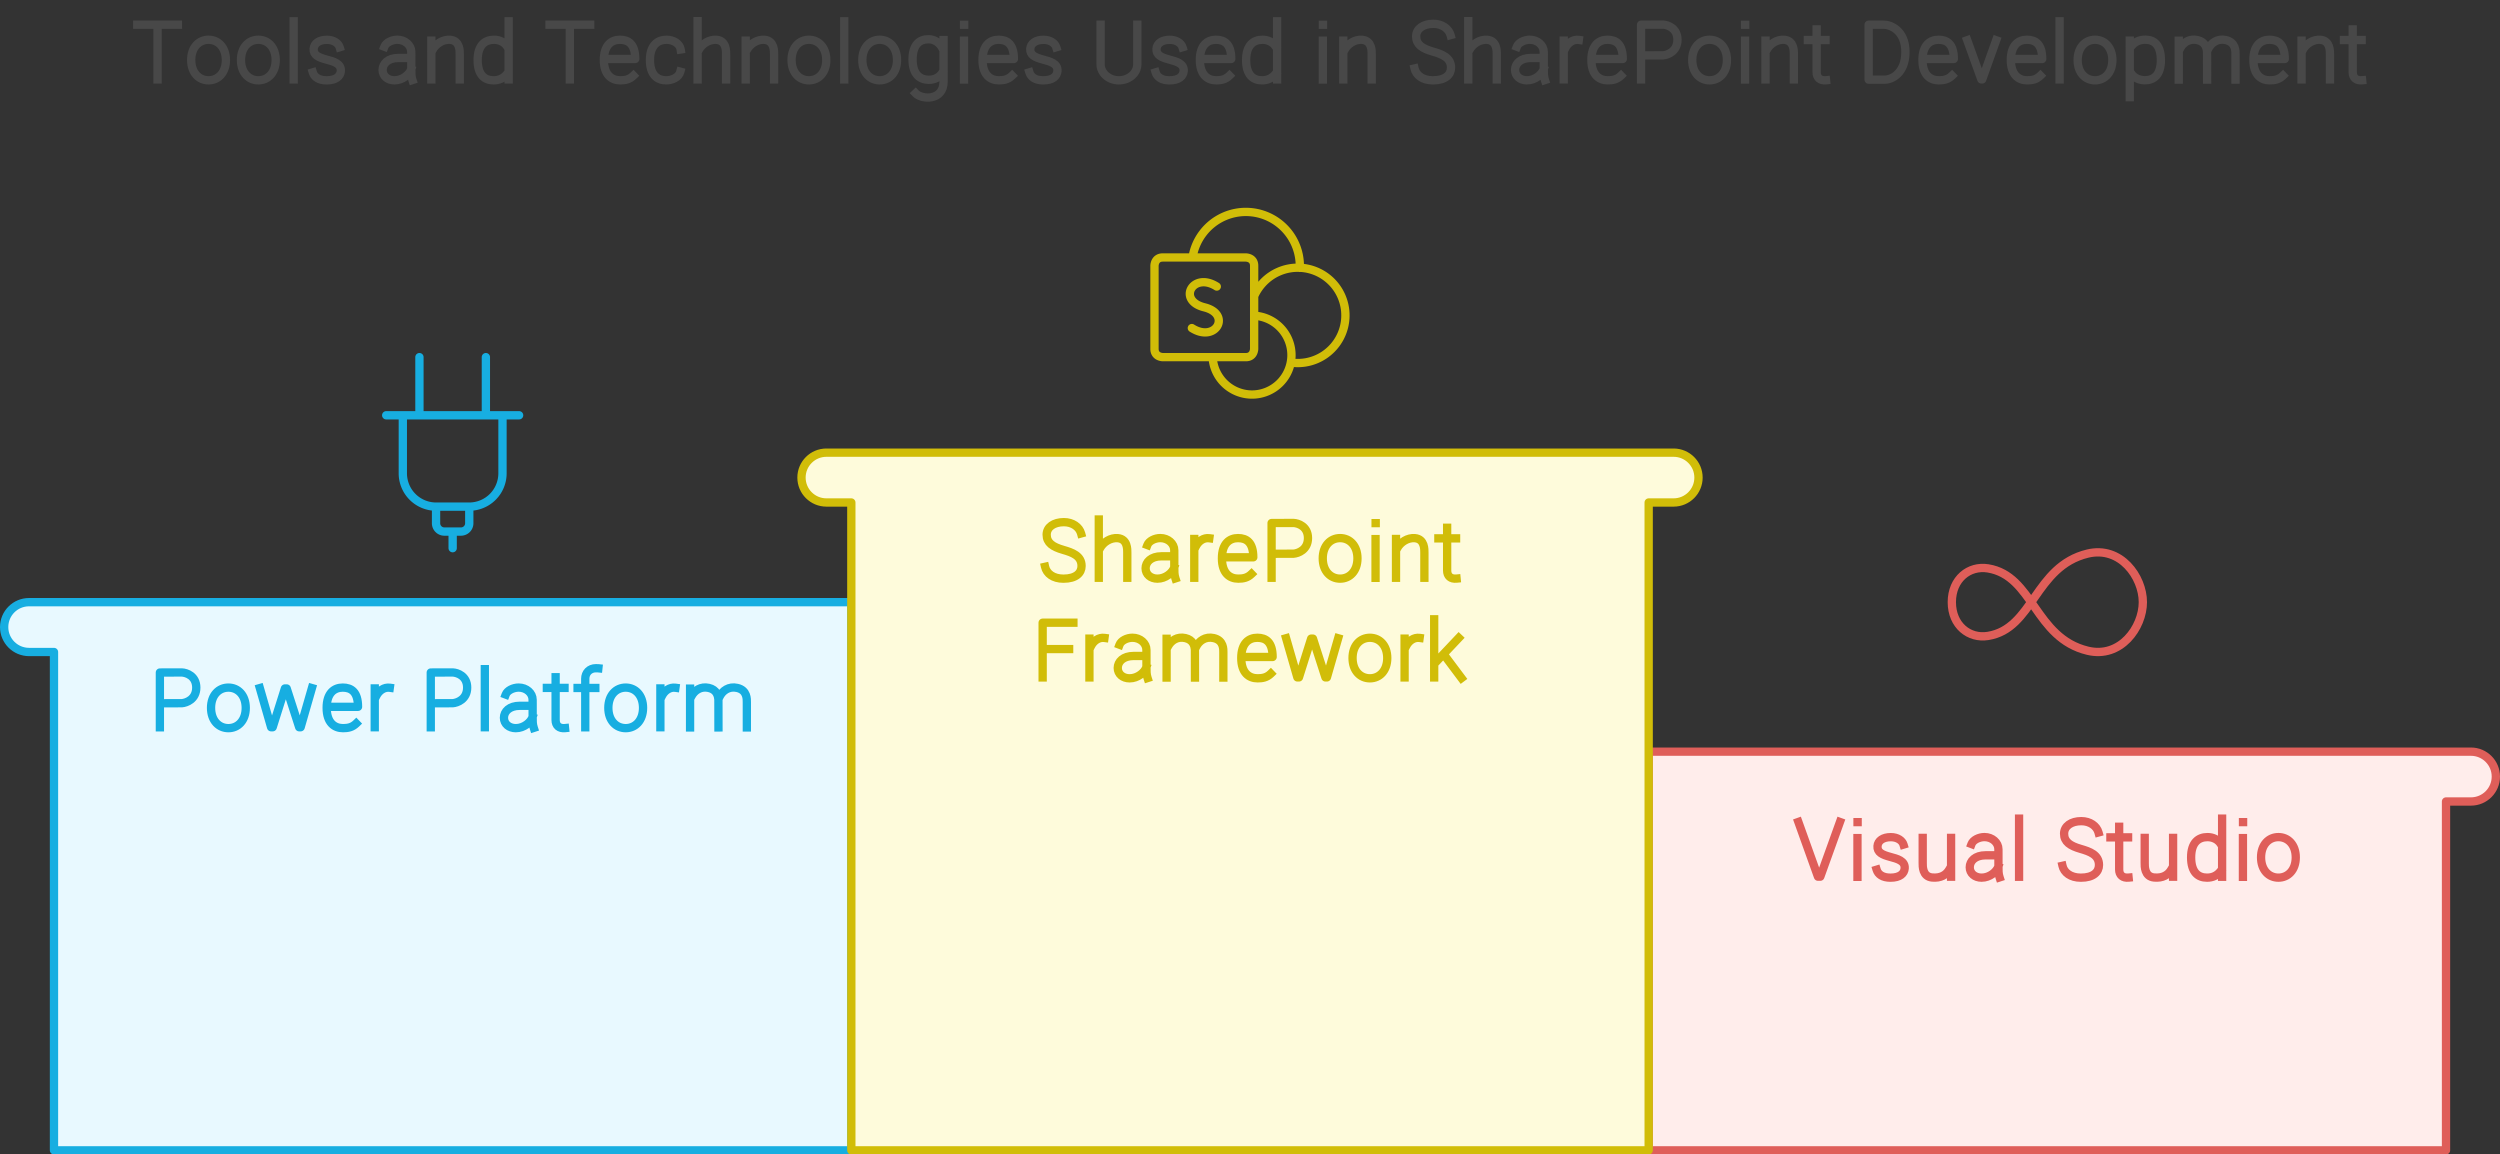
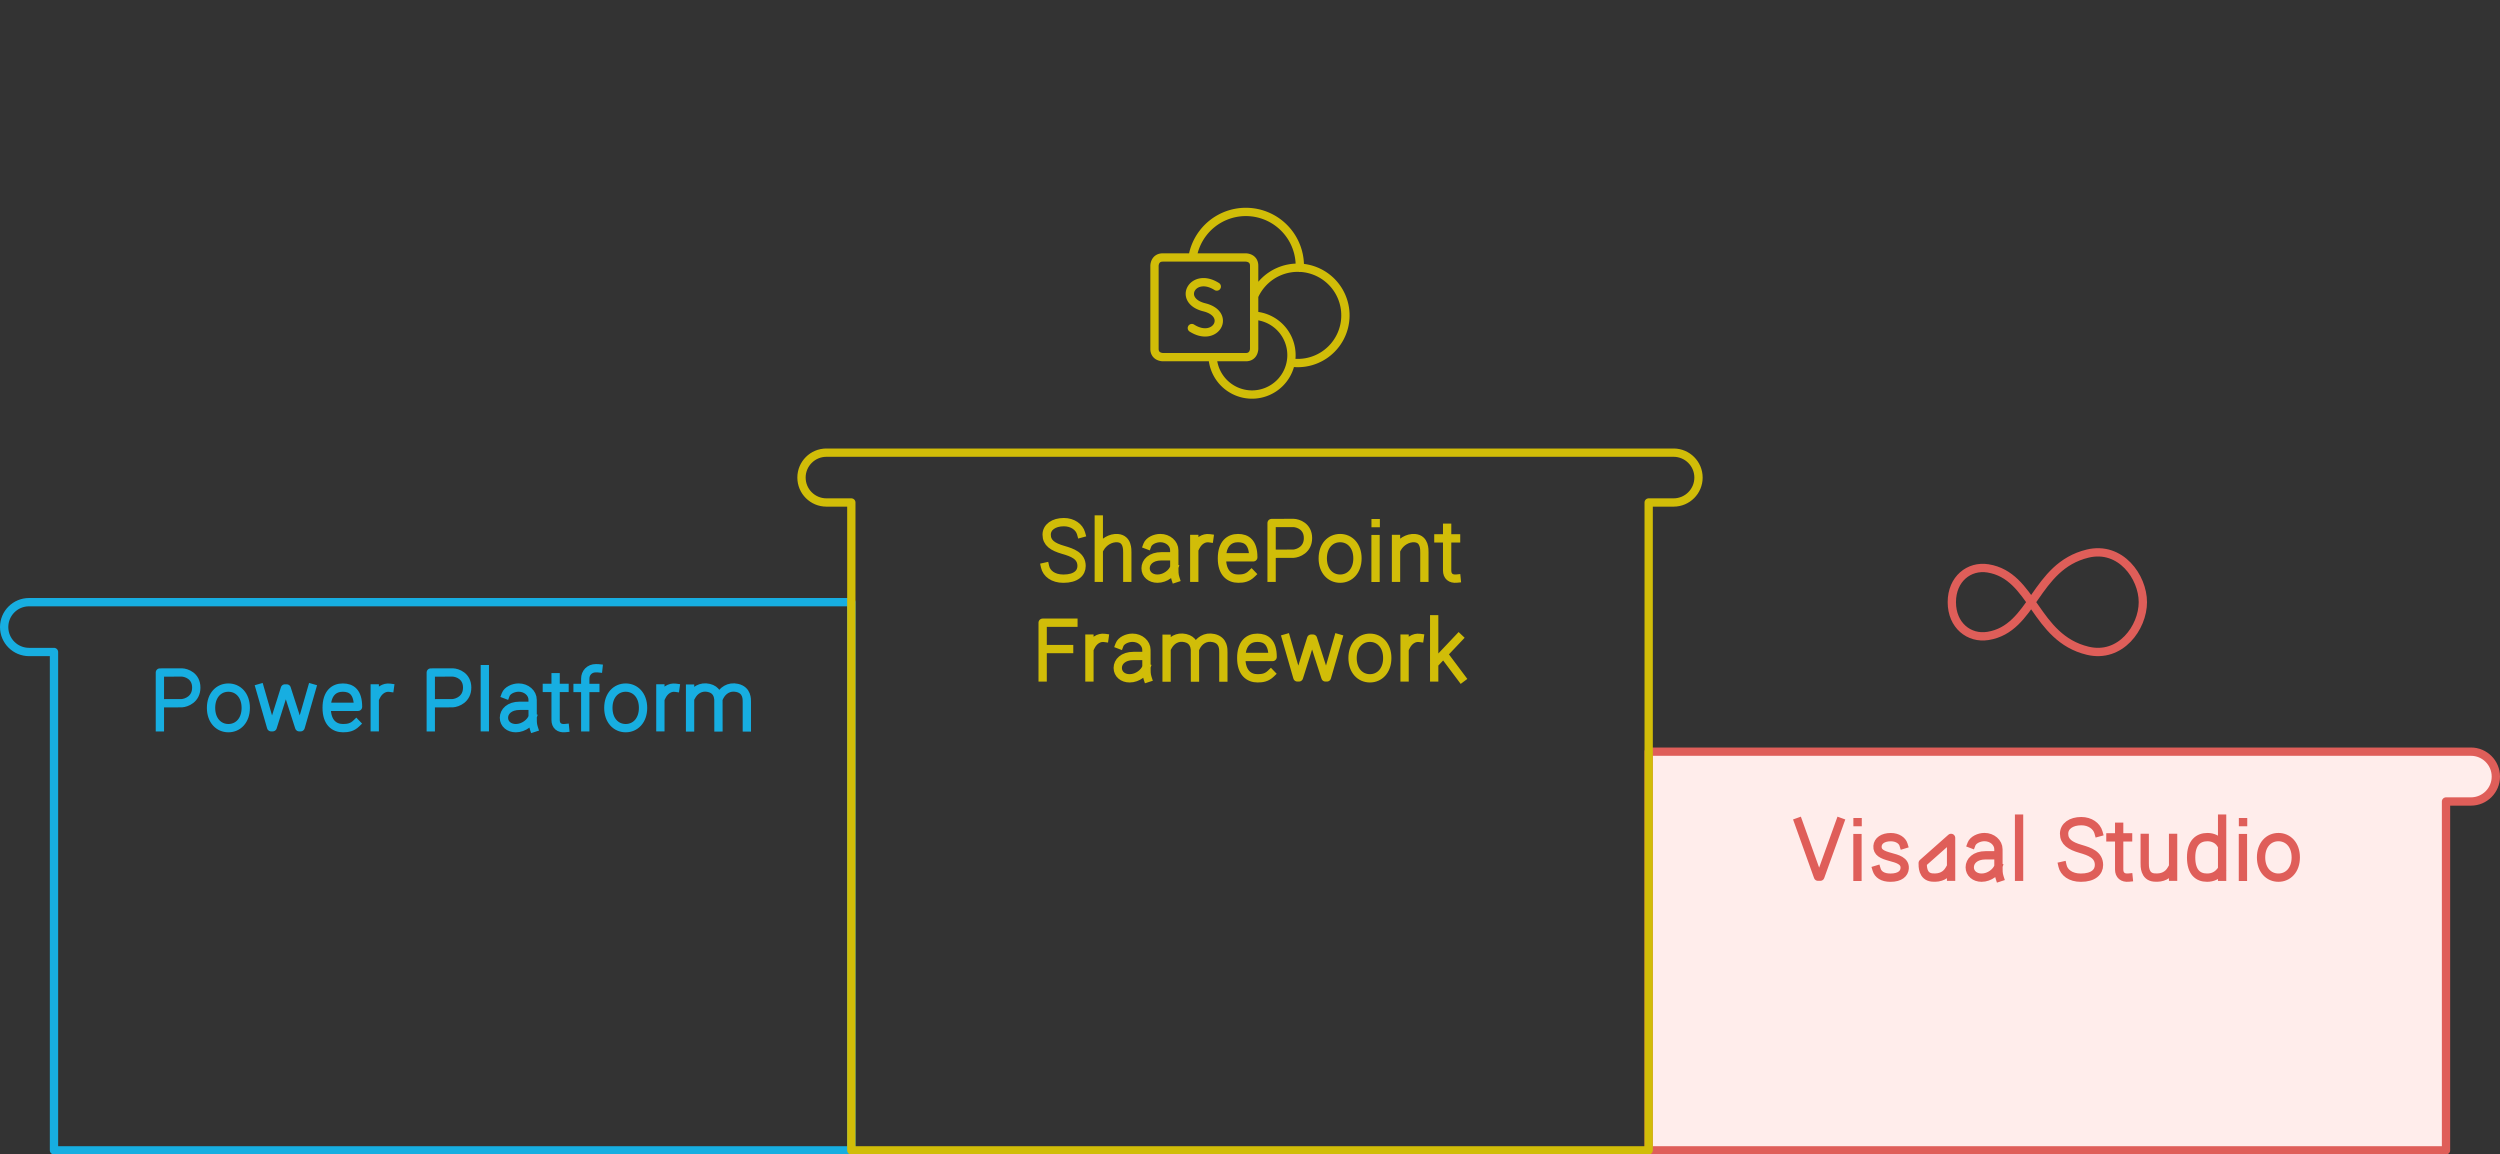
<svg xmlns="http://www.w3.org/2000/svg" width="602" height="278" viewBox="0 0 602 278" style="fill:none;stroke:none;fill-rule:evenodd;clip-rule:evenodd;stroke-linecap:round;stroke-linejoin:round;stroke-miterlimit:1.5;" version="1.1">
  <rect x="0" y="0" width="602" height="278" fill="#333333" stroke="none" />
  <g id="blend" mix-blend-mode="multiply">
    <g id="g-root-3.cu_sy_1qeh5at1i4jjlv" data-item-order="-100796" transform="matrix(1, 0, 0, 1, 396, 180)">
      <g id="3.cu_sy_1qeh5at1i4jjlv-fill" stroke="none" fill="#FFEDEB" transform="matrix(1, 0, 0, 1, -11, -11)">
        <g transform="translate(-396, -192)">
          <path d="M606 204C609.314 204 612 206.686 612 210C612 213.314 609.314 216 606 216H600V300H408V204H606Z" />
        </g>
      </g>
      <g id="3.cu_sy_1qeh5at1i4jjlv-stroke" fill="none" stroke-linecap="round" stroke-linejoin="round" stroke-miterlimit="1.5" stroke="#DF5E59" stroke-width="2" transform="matrix(1, 0, 0, 1, -11, -11)">
        <g transform="translate(-396, -192)">
          <path d="M606 204C609.314 204 612 206.686 612 210C612 213.314 609.314 216 606 216H600V300H408V204H606Z" />
        </g>
      </g>
    </g>
    <g id="g-root-2.cu_sy_1qeh5at1i4jjlu" data-item-order="-100794" transform="matrix(1, 0, 0, 1, 0, 144)">
      <g id="2.cu_sy_1qeh5at1i4jjlu-fill" stroke="none" fill="#E8F9FF" transform="matrix(1, 0, 0, 1, -11, -11)">
        <g transform="translate(-0.0, -156)">
-           <path d="M18 168C14.686 168 12 170.686 12 174C12 177.314 14.686 180 18 180H24V300H216V168H18Z" />
-         </g>
+           </g>
      </g>
      <g id="2.cu_sy_1qeh5at1i4jjlu-stroke" fill="none" stroke-linecap="round" stroke-linejoin="round" stroke-miterlimit="1.5" stroke="#17AEE1" stroke-width="2" transform="matrix(1, 0, 0, 1, -11, -11)">
        <g transform="translate(-0.0, -156)">
          <path d="M18 168C14.686 168 12 170.686 12 174C12 177.314 14.686 180 18 180H24V300H216V168H18Z" />
        </g>
      </g>
    </g>
    <g id="g-root-1.cu_sy_1uuanf91i4jitl" data-item-order="-100792" transform="matrix(1, 0, 0, 1, 192, 108)">
      <g id="1.cu_sy_1uuanf91i4jitl-fill" stroke="none" fill="#FEFBDB" transform="matrix(1, 0, 0, 1, -11, -11)">
        <g transform="translate(-192, -120)">
-           <path d="M420 138C420 134.686 417.314 132 414 132H210C206.686 132 204 134.686 204 138C204 141.314 206.686 144 210 144H216V300H408V144H414C417.314 144 420 141.314 420 138Z" />
-         </g>
+           </g>
      </g>
      <g id="1.cu_sy_1uuanf91i4jitl-stroke" fill="none" stroke-linecap="round" stroke-linejoin="round" stroke-miterlimit="1.5" stroke="#D1BD08" stroke-width="2" transform="matrix(1, 0, 0, 1, -11, -11)">
        <g transform="translate(-192, -120)">
          <path d="M420 138C420 134.686 417.314 132 414 132H210C206.686 132 204 134.686 204 138C204 141.314 206.686 144 210 144H216V300H408V144H414C417.314 144 420 141.314 420 138Z" />
        </g>
      </g>
    </g>
    <g id="g-root-tx_toolsand_1lqjh1x1i4kx73" data-item-order="0" transform="matrix(1, 0, 0, 1, 24, 0)">
      <g id="tx_toolsand_1lqjh1x1i4kx73-stroke" fill="none" stroke-linecap="square" stroke-linejoin="miter" stroke-miterlimit="4" stroke="#484848" stroke-width="2" transform="matrix(1, 0, 0, 1, -3, -7)">
        <g transform="translate(278, 8)">
-           <path d="M-256.157 4.945C-259.42 4.945 -262.683 4.95 -265.946 4.95M-261.06 18.124V5.456 M-244.603 13.457C-244.603 16.522 -246.474 18.34 -248.782 18.34C-251.09 18.34 -252.961 16.522 -252.961 13.457C-252.961 10.392 -251.09 8.573 -248.782 8.573C-246.474 8.573 -244.603 10.392 -244.603 13.457Z M-232.613 13.457C-232.613 16.522 -234.484 18.34 -236.792 18.34C-239.1 18.34 -240.971 16.522 -240.971 13.457C-240.971 10.392 -239.1 8.573 -236.792 8.573C-234.484 8.573 -232.613 10.392 -232.613 13.457Z M-228.284 4.125V18.126 M-217.212 10.381C-217.508 9.404 -218.662 8.584 -220.272 8.584C-222.16 8.584 -223.38 9.447 -223.471 10.751C-223.576 12.246 -222.342 12.822 -220.412 13.339C-218.718 13.797 -216.775 14.277 -216.929 16.122C-217.028 17.311 -218.005 18.346 -220.362 18.346C-222.268 18.346 -223.345 17.53 -223.68 16.424 M-206.442 10.246C-206.078 9.28 -204.662 8.567 -203.322 8.567C-201.468 8.567 -199.966 9.88 -199.966 11.499L-199.96 12.957V15.571C-199.96 16.614 -199.985 17.353 -199.683 18.278M-200.34 12.957H-203.068C-205.571 12.957 -206.871 14.343 -206.871 15.837C-206.871 17.331 -205.633 18.341 -204.017 18.341C-202.035 18.341 -200.409 16.888 -200.009 15.732 M-195.131 8.78L-195.131 18.128M-188.296 18.128V12.074C-188.296 11.362 -188.201 8.79 -190.584 8.587C-192.342 8.437 -194.031 9.562 -194.807 10.956 M-176.52 18.124V4.123M-176.88 16.773C-177.742 17.871 -178.84 18.34 -180.15 18.34C-182.331 18.34 -183.982 17.029 -183.982 13.458C-183.982 9.886 -182.225 8.575 -180.044 8.575C-178.775 8.575 -177.565 9.114 -176.88 10.175 M-156.877 4.945C-160.14 4.945 -163.403 4.95 -166.666 4.95M-161.78 18.124V5.456 M-146.472 17.218C-147.446 18.155 -148.471 18.339 -149.656 18.339C-151.725 18.339 -153.588 17.028 -153.588 13.456C-153.588 9.884 -151.779 8.573 -149.71 8.573C-147.642 8.573 -146.038 9.63 -146.038 13.201H-153.258 M-135.178 16.254C-135.55 17.649 -137.118 18.339 -138.587 18.339C-140.724 18.339 -142.49 17.028 -142.49 13.456C-142.49 9.884 -140.621 8.573 -138.483 8.573C-136.976 8.573 -135.326 9.41 -135.093 10.915 M-131.022 4.086V18.128M-124.158 18.128V12.074C-124.158 11.363 -124.062 8.791 -126.455 8.587C-128.209 8.439 -129.894 9.547 -130.681 10.928 M-119.441 8.78L-119.441 18.128M-112.606 18.128V12.074C-112.606 11.362 -112.511 8.79 -114.894 8.587C-116.652 8.437 -118.341 9.562 -119.117 10.956 M-100.033 13.457C-100.033 16.522 -101.904 18.34 -104.212 18.34C-106.52 18.34 -108.391 16.522 -108.391 13.457C-108.391 10.392 -106.52 8.573 -104.212 8.573C-101.904 8.573 -100.033 10.392 -100.033 13.457Z M-95.704 4.125V18.126 M-82.993 13.457C-82.993 16.522 -84.864 18.34 -87.172 18.34C-89.48 18.34 -91.351 16.522 -91.351 13.457C-91.351 10.392 -89.48 8.573 -87.172 8.573C-84.864 8.573 -82.993 10.392 -82.993 13.457Z M-71.791 8.652V18.654C-71.791 23.351 -77.084 23.001 -78.519 21.47M-72.124 16.573C-72.805 17.661 -74.029 18.214 -75.315 18.214C-77.496 18.214 -79.253 16.903 -79.253 13.331C-79.253 9.76 -77.602 8.449 -75.42 8.449C-74.152 8.449 -72.847 9.129 -72.124 10.502 M-66.851 4.971H-66.828M-66.868 8.804V18.145 M-55.292 17.218C-56.266 18.155 -57.291 18.339 -58.476 18.339C-60.545 18.339 -62.408 17.028 -62.408 13.456C-62.408 9.884 -60.599 8.573 -58.53 8.573C-56.461 8.573 -54.858 9.63 -54.858 13.201H-62.078 M-44.652 10.381C-44.948 9.404 -46.102 8.584 -47.712 8.584C-49.6 8.584 -50.82 9.447 -50.911 10.751C-51.016 12.246 -49.782 12.822 -47.852 13.339C-46.158 13.797 -44.215 14.277 -44.369 16.122C-44.468 17.311 -45.445 18.346 -47.802 18.346C-49.708 18.346 -50.785 17.53 -51.119 16.424 M-33.981 4.947V14.478C-33.981 16.611 -32.001 18.34 -29.559 18.34C-27.117 18.34 -25.138 16.611 -25.138 14.478V4.947 M-14.252 10.381C-14.548 9.404 -15.702 8.584 -17.312 8.584C-19.2 8.584 -20.42 9.447 -20.511 10.751C-20.616 12.246 -19.382 12.822 -17.452 13.339C-15.758 13.797 -13.815 14.277 -13.969 16.122C-14.068 17.311 -15.045 18.346 -17.402 18.346C-19.308 18.346 -20.385 17.53 -20.72 16.424 M-2.952 17.218C-3.926 18.155 -4.951 18.339 -6.136 18.339C-8.205 18.339 -10.068 17.028 -10.068 13.456C-10.068 9.884 -8.259 8.573 -6.19 8.573C-4.121 8.573 -2.518 9.63 -2.518 13.201H-9.738 M8.53 18.124V4.123M8.17 16.773C7.308 17.871 6.21 18.34 4.9 18.34C2.719 18.34 1.068 17.029 1.068 13.458C1.068 9.886 2.825 8.575 5.006 8.575C6.275 8.575 7.485 9.114 8.17 10.175 M19.559 4.971H19.582M19.542 8.804V18.145 M24.469 8.78L24.469 18.128M31.304 18.128V12.074C31.304 11.362 31.399 8.79 29.016 8.587C27.258 8.437 25.569 9.562 24.793 10.956 M50.296 7.457C49.865 5.893 48.245 4.732 46.156 4.732C43.708 4.732 42.007 5.931 42.007 7.754C42.007 9.724 43.471 10.685 45.976 11.406C48.173 12.045 50.41 12.812 50.41 15.288C50.41 16.951 49.097 18.346 46.04 18.346C43.568 18.346 41.987 17.106 41.623 15.483 M54.558 4.086V18.128M61.422 18.128V12.074C61.422 11.363 61.518 8.791 59.125 8.587C57.371 8.439 55.686 9.547 54.899 10.928 M66.258 10.246C66.622 9.28 68.038 8.567 69.378 8.567C71.232 8.567 72.734 9.88 72.734 11.499L72.74 12.957V15.571C72.74 16.614 72.715 17.353 73.017 18.278M72.36 12.957H69.632C67.129 12.957 65.829 14.343 65.829 15.837C65.829 17.331 67.067 18.341 68.683 18.341C70.665 18.341 72.291 16.888 72.691 15.732 M81.175 8.609C79.794 8.419 78.546 9.319 77.904 10.619M77.549 8.773V18.123 M91.327 17.218C90.354 18.155 89.329 18.339 88.144 18.339C86.075 18.339 84.212 17.028 84.212 13.456C84.212 9.884 86.021 8.573 88.09 8.573C90.158 8.573 91.762 9.63 91.762 13.201H84.542 M96.171 18.131V4.944L101.45 4.928C102.548 4.967 104.933 5.749 104.933 8.572C104.933 11.394 102.548 12.254 101.45 12.331L96.699 12.345 M116.847 13.457C116.847 16.522 114.976 18.34 112.668 18.34C110.36 18.34 108.489 16.522 108.489 13.457C108.489 10.392 110.36 8.573 112.668 8.573C114.976 8.573 116.847 10.392 116.847 13.457Z M121.218 4.971H121.242M121.202 8.804V18.145 M126.129 8.78L126.129 18.128M132.963 18.128V12.074C132.963 11.362 133.059 8.79 130.676 8.587C128.918 8.437 127.229 9.562 126.453 10.956 M140.709 18.326C139.3 18.465 138.442 17.732 138.442 16.387V6.081M140.592 8.642H138.828M136.332 8.642H138.065 M154.977 18.18L150.968 18.183V4.948C151.915 4.948 153.194 4.946 154.594 4.946C156.047 4.91 159.827 6.173 159.827 11.511C159.827 16.848 156.302 18.18 154.977 18.18Z M171.047 17.218C170.074 18.155 169.049 18.339 167.863 18.339C165.795 18.339 163.931 17.028 163.931 13.456C163.931 9.884 165.741 8.573 167.81 8.573C169.878 8.573 171.482 9.63 171.482 13.201H164.262 M181.683 8.691L178.313 18.119L178.112 18.119L174.708 8.691 M192.327 17.218C191.354 18.155 190.329 18.339 189.143 18.339C187.075 18.339 185.211 17.028 185.211 13.456C185.211 9.884 187.021 8.573 189.09 8.573C191.158 8.573 192.762 9.63 192.762 13.201H185.542 M196.946 4.125V18.126 M209.657 13.457C209.657 16.522 207.786 18.34 205.478 18.34C203.17 18.34 201.299 16.522 201.299 13.457C201.299 10.392 203.17 8.573 205.478 8.573C207.786 8.573 209.657 10.392 209.657 13.457Z M213.843 8.774V22.393M214.209 10.124C215.092 9.027 216.273 8.558 217.582 8.558C219.763 8.558 221.342 9.904 221.342 13.476C221.342 17.047 219.658 18.323 217.476 18.323C216.205 18.323 214.919 17.783 214.209 16.72 M225.64 8.814L225.64 18.162M232.474 18.162L232.463 11.47C232.399 10.526 232.032 9.078 230.158 8.649C228.218 8.205 226.738 9.248 226.002 10.595M239.309 18.162V12.108C239.309 11.396 239.424 9.206 236.993 8.649C234.964 8.184 233.429 9.347 232.729 10.783 M250.737 17.218C249.764 18.155 248.739 18.339 247.553 18.339C245.485 18.339 243.621 17.028 243.621 13.456C243.621 9.884 245.431 8.573 247.5 8.573C249.568 8.573 251.172 9.63 251.172 13.201H243.952 M255.219 8.78L255.219 18.128M262.053 18.128V12.074C262.053 11.362 262.149 8.79 259.766 8.587C258.008 8.437 256.319 9.562 255.543 10.956 M269.799 18.326C268.39 18.465 267.532 17.732 267.532 16.387V6.081M269.682 8.642H267.918M265.422 8.642H267.155" />
-         </g>
+           </g>
      </g>
    </g>
    <g id="g-root-shar_1430b2t1i4w7in" data-item-order="0" transform="matrix(1, 0, 0, 1, 276, 48)">
      <g id="shar_1430b2t1i4w7in-stroke" fill="none" stroke-linecap="round" stroke-linejoin="round" stroke-miterlimit="1.5" stroke="#D1BD08" stroke-width="1" transform="matrix(2, 0, 0, 2, -23, -23)">
        <g transform="translate(12, 12)">
          <path d="M5.08 6.5A6.5 6.5 0 0 1 18 7.5v.25 M12.5 11.15a5.74 5.74 0 1 1 4.41 8 M12.5 13.51a4.75 4.75 0 1 1-5 5 M1.5 6.5h10s1 0 1 1v10s0 1 -1 1 h-10s-1 0 -1 -1v-10s0 -1 1 -1 M5 15c2.88 1.83 4.82-1.68 1.5-2.5S5.12 8.17 8 10" />
        </g>
      </g>
    </g>
    <g id="g-root-1_1d1ror91i4xlai" data-item-order="0" transform="matrix(1, 0, 0, 1, 84, 84)">
      <g id="1_1d1ror91i4xlai-stroke" fill="none" stroke-linecap="round" stroke-linejoin="round" stroke-miterlimit="1.5" stroke="#17AEE1" stroke-width="1" transform="matrix(2, 0, 0, 2, -15, -23)">
        <g transform="translate(8, 12)">
-           <path d="M4 7.5L20 7.5 M18,7.5v7a4.012,4.012,0,0,1-4,4H10a4.012,4.012,0,0,1-4-4v-7 M14,20.5a1,1,0,0,1-1,1H11a1,1,0,0,1-1-1v-2h4Z M12 21.5L12 23.5 M8 7.5L8 0.5 M16 7.5L16 0.5" />
-         </g>
+           </g>
      </g>
    </g>
    <g id="g-root-tx_sharepoi_8vwglx1i4ky6e" data-item-order="0" transform="matrix(1, 0, 0, 1, 240, 120)">
      <g id="tx_sharepoi_8vwglx1i4ky6e-stroke" fill="none" stroke-linecap="square" stroke-linejoin="miter" stroke-miterlimit="4" stroke="#D1BD08" stroke-width="2" transform="matrix(1, 0, 0, 1, -1, -7)">
        <g transform="translate(60, 8)">
          <path d="M-38.674 7.457C-39.105 5.893 -40.725 4.732 -42.814 4.732C-45.262 4.732 -46.963 5.931 -46.963 7.754C-46.963 9.724 -45.499 10.685 -42.995 11.406C-40.797 12.045 -38.56 12.812 -38.56 15.288C-38.56 16.951 -39.873 18.346 -42.93 18.346C-45.402 18.346 -46.983 17.106 -47.347 15.483 M-34.412 4.086V18.128M-27.548 18.128V12.074C-27.548 11.363 -27.452 8.791 -29.845 8.587C-31.599 8.439 -33.284 9.547 -34.071 10.928 M-22.712 10.246C-22.348 9.28 -20.932 8.567 -19.592 8.567C-17.738 8.567 -16.236 9.88 -16.236 11.499L-16.23 12.957V15.571C-16.23 16.614 -16.255 17.353 -15.954 18.278M-16.61 12.957H-19.338C-21.841 12.957 -23.141 14.343 -23.141 15.837C-23.141 17.331 -21.903 18.341 -20.287 18.341C-18.305 18.341 -16.679 16.888 -16.279 15.732 M-7.795 8.609C-9.176 8.419 -10.424 9.319 -11.066 10.619M-11.421 8.773V18.123 M2.357 17.218C1.384 18.155 0.359 18.339 -0.826 18.339C-2.895 18.339 -4.759 17.028 -4.759 13.456C-4.759 9.884 -2.949 8.573 -0.88 8.573C1.188 8.573 2.792 9.63 2.792 13.201H-4.428 M7.201 18.131V4.944L12.48 4.928C13.578 4.967 15.963 5.749 15.963 8.572C15.963 11.394 13.578 12.254 12.48 12.331L7.729 12.345 M27.877 13.457C27.877 16.522 26.006 18.34 23.698 18.34C21.39 18.34 19.519 16.522 19.519 13.457C19.519 10.392 21.39 8.573 23.698 8.573C26.006 8.573 27.877 10.392 27.877 13.457Z M32.248 4.971H32.272M32.232 8.804V18.145 M37.159 8.78L37.159 18.128M43.993 18.128V12.074C43.993 11.362 44.089 8.79 41.706 8.587C39.948 8.437 38.259 9.562 37.483 10.956 M51.739 18.326C50.33 18.465 49.472 17.732 49.472 16.387V6.081M51.622 8.642H49.858M47.362 8.642H49.095 M-40.521 28.945C-41.921 28.945 -46.981 28.95 -47.929 28.95V42.124M-41.553 35.297H-47.492 M-33.04 32.609C-34.421 32.419 -35.669 33.319 -36.311 34.619M-36.666 32.773V42.123 M-29.417 34.246C-29.053 33.28 -27.637 32.567 -26.297 32.567C-24.443 32.567 -22.941 33.88 -22.941 35.499L-22.935 36.957V39.571C-22.935 40.614 -22.96 41.353 -22.659 42.278M-23.315 36.957H-26.043C-28.546 36.957 -29.846 38.343 -29.846 39.837C-29.846 41.331 -28.608 42.341 -26.992 42.341C-25.01 42.341 -23.384 40.888 -22.984 39.732 M-18.085 32.814L-18.085 42.162M-11.251 42.162L-11.262 35.47C-11.326 34.526 -11.693 33.078 -13.567 32.649C-15.507 32.205 -16.987 33.248 -17.723 34.595M-4.416 42.162V36.108C-4.416 35.396 -4.301 33.206 -6.732 32.649C-8.761 32.184 -10.296 33.347 -10.996 34.783 M7.012 41.218C6.039 42.155 5.014 42.339 3.829 42.339C1.76 42.339 -0.104 41.028 -0.104 37.456C-0.104 33.884 1.706 32.573 3.775 32.573C5.843 32.573 7.447 33.63 7.447 37.201H0.227 M10.693 32.69L13.408 42.119L13.786 42.119L16.728 32.782H17.163L20.169 42.119H20.519L23.236 32.69 M35.052 37.457C35.052 40.522 33.181 42.34 30.873 42.34C28.565 42.34 26.694 40.522 26.694 37.457C26.694 34.392 28.565 32.573 30.873 32.573C33.181 32.573 35.052 34.392 35.052 37.457Z M42.85 32.609C41.469 32.419 40.221 33.319 39.579 34.619M39.224 32.773V42.123 M46.35 28.125V42.126M52.273 32.61L46.737 38.462M52.934 42.284L48.817 36.785" />
        </g>
      </g>
    </g>
    <g id="g-root-2_1q5qi391i50g00" data-item-order="0" transform="matrix(1, 0, 0, 1, 468, 120)">
      <g id="2_1q5qi391i50g00-stroke" fill="none" stroke-linecap="round" stroke-linejoin="round" stroke-miterlimit="1.5" stroke="#DF5E59" stroke-width="1" transform="matrix(2, 0, 0, 2, -23, -13)">
        <g transform="translate(12, 7)">
          <path d="M.5,12c0-2.808,2.088-4.428,4.344-4.068,5.487.875,5.594,8.362,12.012,9.916,3.955.957,6.644-2.8,6.644-5.848s-2.689-6.8-6.644-5.848c-6.418,1.554-6.525,9.041-12.012,9.916C2.588,16.428.5,14.808.5,12Z" />
        </g>
      </g>
    </g>
    <g id="g-root-tx_powerpla_mgq39x1i4jl6t" data-item-order="0" transform="matrix(1, 0, 0, 1, 30, 156)">
      <g id="tx_powerpla_mgq39x1i4jl6t-stroke" fill="none" stroke-linecap="square" stroke-linejoin="miter" stroke-miterlimit="4" stroke="#17AEE1" stroke-width="2" transform="matrix(1, 0, 0, 1, -4, -8)">
        <g transform="translate(81, 9)">
          <path d="M-68.499 18.131V4.944L-63.22 4.928C-62.122 4.967 -59.737 5.749 -59.737 8.572C-59.737 11.394 -62.122 12.254 -63.22 12.331L-67.971 12.345 M-47.823 13.457C-47.823 16.522 -49.694 18.34 -52.002 18.34C-54.31 18.34 -56.181 16.522 -56.181 13.457C-56.181 10.392 -54.31 8.573 -52.002 8.573C-49.694 8.573 -47.823 10.392 -47.823 13.457Z M-44.432 8.69L-41.717 18.119L-41.339 18.119L-38.397 8.782H-37.962L-34.956 18.119H-34.606L-31.889 8.69 M-21.223 17.218C-22.196 18.155 -23.221 18.339 -24.406 18.339C-26.475 18.339 -28.338 17.028 -28.338 13.456C-28.338 9.884 -26.529 8.573 -24.46 8.573C-22.392 8.573 -20.788 9.63 -20.788 13.201H-28.008 M-13.135 8.609C-14.516 8.419 -15.764 9.319 -16.406 10.619M-16.761 8.773V18.123 M-3.269 18.131V4.944L2.01 4.928C3.108 4.967 5.493 5.749 5.493 8.572C5.493 11.394 3.108 12.254 2.01 12.331L-2.741 12.345 M9.746 4.125V18.126 M14.778 10.246C15.142 9.28 16.558 8.567 17.898 8.567C19.752 8.567 21.254 9.88 21.254 11.499L21.26 12.957V15.571C21.26 16.614 21.235 17.353 21.536 18.278M20.88 12.957H18.152C15.649 12.957 14.349 14.343 14.349 15.837C14.349 17.331 15.587 18.341 17.203 18.341C19.185 18.341 20.811 16.888 21.211 15.732 M29.059 18.326C27.65 18.465 26.792 17.732 26.792 16.387V6.081M28.942 8.642H27.178M24.682 8.642H26.415 M37.084 3.926C36.916 3.908 36.635 3.907 36.507 3.907C34.928 3.907 33.93 5.035 33.93 6.425V18.129M36.355 8.664H34.266M32.078 8.664H33.604 M47.847 13.457C47.847 16.522 45.976 18.34 43.668 18.34C41.36 18.34 39.489 16.522 39.489 13.457C39.489 10.392 41.36 8.573 43.668 8.573C45.976 8.573 47.847 10.392 47.847 13.457Z M55.645 8.609C54.264 8.419 53.016 9.319 52.374 10.619M52.019 8.773V18.123 M59.17 8.814L59.17 18.162M66.004 18.162L65.993 11.47C65.929 10.526 65.562 9.078 63.688 8.649C61.748 8.205 60.268 9.248 59.532 10.595M72.839 18.162V12.108C72.839 11.396 72.954 9.206 70.523 8.649C68.494 8.184 66.959 9.347 66.259 10.783" />
        </g>
      </g>
    </g>
    <g id="g-root-tx_visualst_1d30mxh1i4jl6s" data-item-order="0" transform="matrix(1, 0, 0, 1, 426, 192)">
      <g id="tx_visualst_1d30mxh1i4jl6s-stroke" fill="none" stroke-linecap="square" stroke-linejoin="miter" stroke-miterlimit="4" stroke="#DF5E59" stroke-width="2" transform="matrix(1, 0, 0, 1, -5, -7)">
        <g transform="translate(70, 8)">
-           <path d="M-47.933 4.93L-52.671 18.102L-53.232 18.102L-57.955 4.93 M-43.707 4.971H-43.683M-43.723 8.804V18.145 M-32.637 10.381C-32.933 9.404 -34.087 8.584 -35.697 8.584C-37.585 8.584 -38.805 9.447 -38.896 10.751C-39.001 12.246 -37.767 12.822 -35.837 13.339C-34.143 13.797 -32.2 14.277 -32.354 16.122C-32.453 17.311 -33.43 18.346 -35.787 18.346C-37.693 18.346 -38.77 17.53 -39.105 16.424 M-21.178 18.115L-21.179 8.767M-28.013 8.767L-28.013 14.821C-28.013 15.533 -28.108 18.096 -25.726 18.308C-23.635 18.493 -22.362 17.653 -21.66 16.47 M-16.257 10.246C-15.893 9.28 -14.477 8.567 -13.137 8.567C-11.283 8.567 -9.781 9.88 -9.781 11.499L-9.775 12.957V15.571C-9.775 16.614 -9.8 17.353 -9.498 18.278M-10.155 12.957H-12.883C-15.386 12.957 -16.686 14.343 -16.686 15.837C-16.686 17.331 -15.448 18.341 -13.832 18.341C-11.85 18.341 -10.224 16.888 -9.824 15.732 M-4.809 4.125V18.126 M14.321 7.457C13.89 5.893 12.27 4.732 10.181 4.732C7.733 4.732 6.032 5.931 6.032 7.754C6.032 9.724 7.496 10.685 10.001 11.406C12.198 12.045 14.435 12.812 14.435 15.288C14.435 16.951 13.122 18.346 10.065 18.346C7.593 18.346 6.012 17.106 5.648 15.483 M21.564 18.326C20.155 18.465 19.297 17.732 19.297 16.387V6.081M21.447 8.642H19.683M17.187 8.642H18.92 M32.282 18.115L32.281 8.767M25.447 8.767L25.447 14.821C25.447 15.533 25.352 18.096 27.734 18.308C29.825 18.493 31.098 17.653 31.8 16.47 M44.085 18.124V4.123M43.725 16.773C42.863 17.871 41.765 18.34 40.455 18.34C38.274 18.34 36.622 17.029 36.622 13.458C36.622 9.886 38.379 8.575 40.561 8.575C41.83 8.575 43.04 9.114 43.725 10.175 M49.113 4.971H49.137M49.097 8.804V18.145 M61.822 13.457C61.822 16.522 59.951 18.34 57.643 18.34C55.335 18.34 53.464 16.522 53.464 13.457C53.464 10.392 55.335 8.573 57.643 8.573C59.951 8.573 61.822 10.392 61.822 13.457Z" />
+           <path d="M-47.933 4.93L-52.671 18.102L-53.232 18.102L-57.955 4.93 M-43.707 4.971H-43.683M-43.723 8.804V18.145 M-32.637 10.381C-32.933 9.404 -34.087 8.584 -35.697 8.584C-37.585 8.584 -38.805 9.447 -38.896 10.751C-39.001 12.246 -37.767 12.822 -35.837 13.339C-34.143 13.797 -32.2 14.277 -32.354 16.122C-32.453 17.311 -33.43 18.346 -35.787 18.346C-37.693 18.346 -38.77 17.53 -39.105 16.424 M-21.178 18.115L-21.179 8.767L-28.013 14.821C-28.013 15.533 -28.108 18.096 -25.726 18.308C-23.635 18.493 -22.362 17.653 -21.66 16.47 M-16.257 10.246C-15.893 9.28 -14.477 8.567 -13.137 8.567C-11.283 8.567 -9.781 9.88 -9.781 11.499L-9.775 12.957V15.571C-9.775 16.614 -9.8 17.353 -9.498 18.278M-10.155 12.957H-12.883C-15.386 12.957 -16.686 14.343 -16.686 15.837C-16.686 17.331 -15.448 18.341 -13.832 18.341C-11.85 18.341 -10.224 16.888 -9.824 15.732 M-4.809 4.125V18.126 M14.321 7.457C13.89 5.893 12.27 4.732 10.181 4.732C7.733 4.732 6.032 5.931 6.032 7.754C6.032 9.724 7.496 10.685 10.001 11.406C12.198 12.045 14.435 12.812 14.435 15.288C14.435 16.951 13.122 18.346 10.065 18.346C7.593 18.346 6.012 17.106 5.648 15.483 M21.564 18.326C20.155 18.465 19.297 17.732 19.297 16.387V6.081M21.447 8.642H19.683M17.187 8.642H18.92 M32.282 18.115L32.281 8.767M25.447 8.767L25.447 14.821C25.447 15.533 25.352 18.096 27.734 18.308C29.825 18.493 31.098 17.653 31.8 16.47 M44.085 18.124V4.123M43.725 16.773C42.863 17.871 41.765 18.34 40.455 18.34C38.274 18.34 36.622 17.029 36.622 13.458C36.622 9.886 38.379 8.575 40.561 8.575C41.83 8.575 43.04 9.114 43.725 10.175 M49.113 4.971H49.137M49.097 8.804V18.145 M61.822 13.457C61.822 16.522 59.951 18.34 57.643 18.34C55.335 18.34 53.464 16.522 53.464 13.457C53.464 10.392 55.335 8.573 57.643 8.573C59.951 8.573 61.822 10.392 61.822 13.457Z" />
        </g>
      </g>
    </g>
  </g>
</svg>